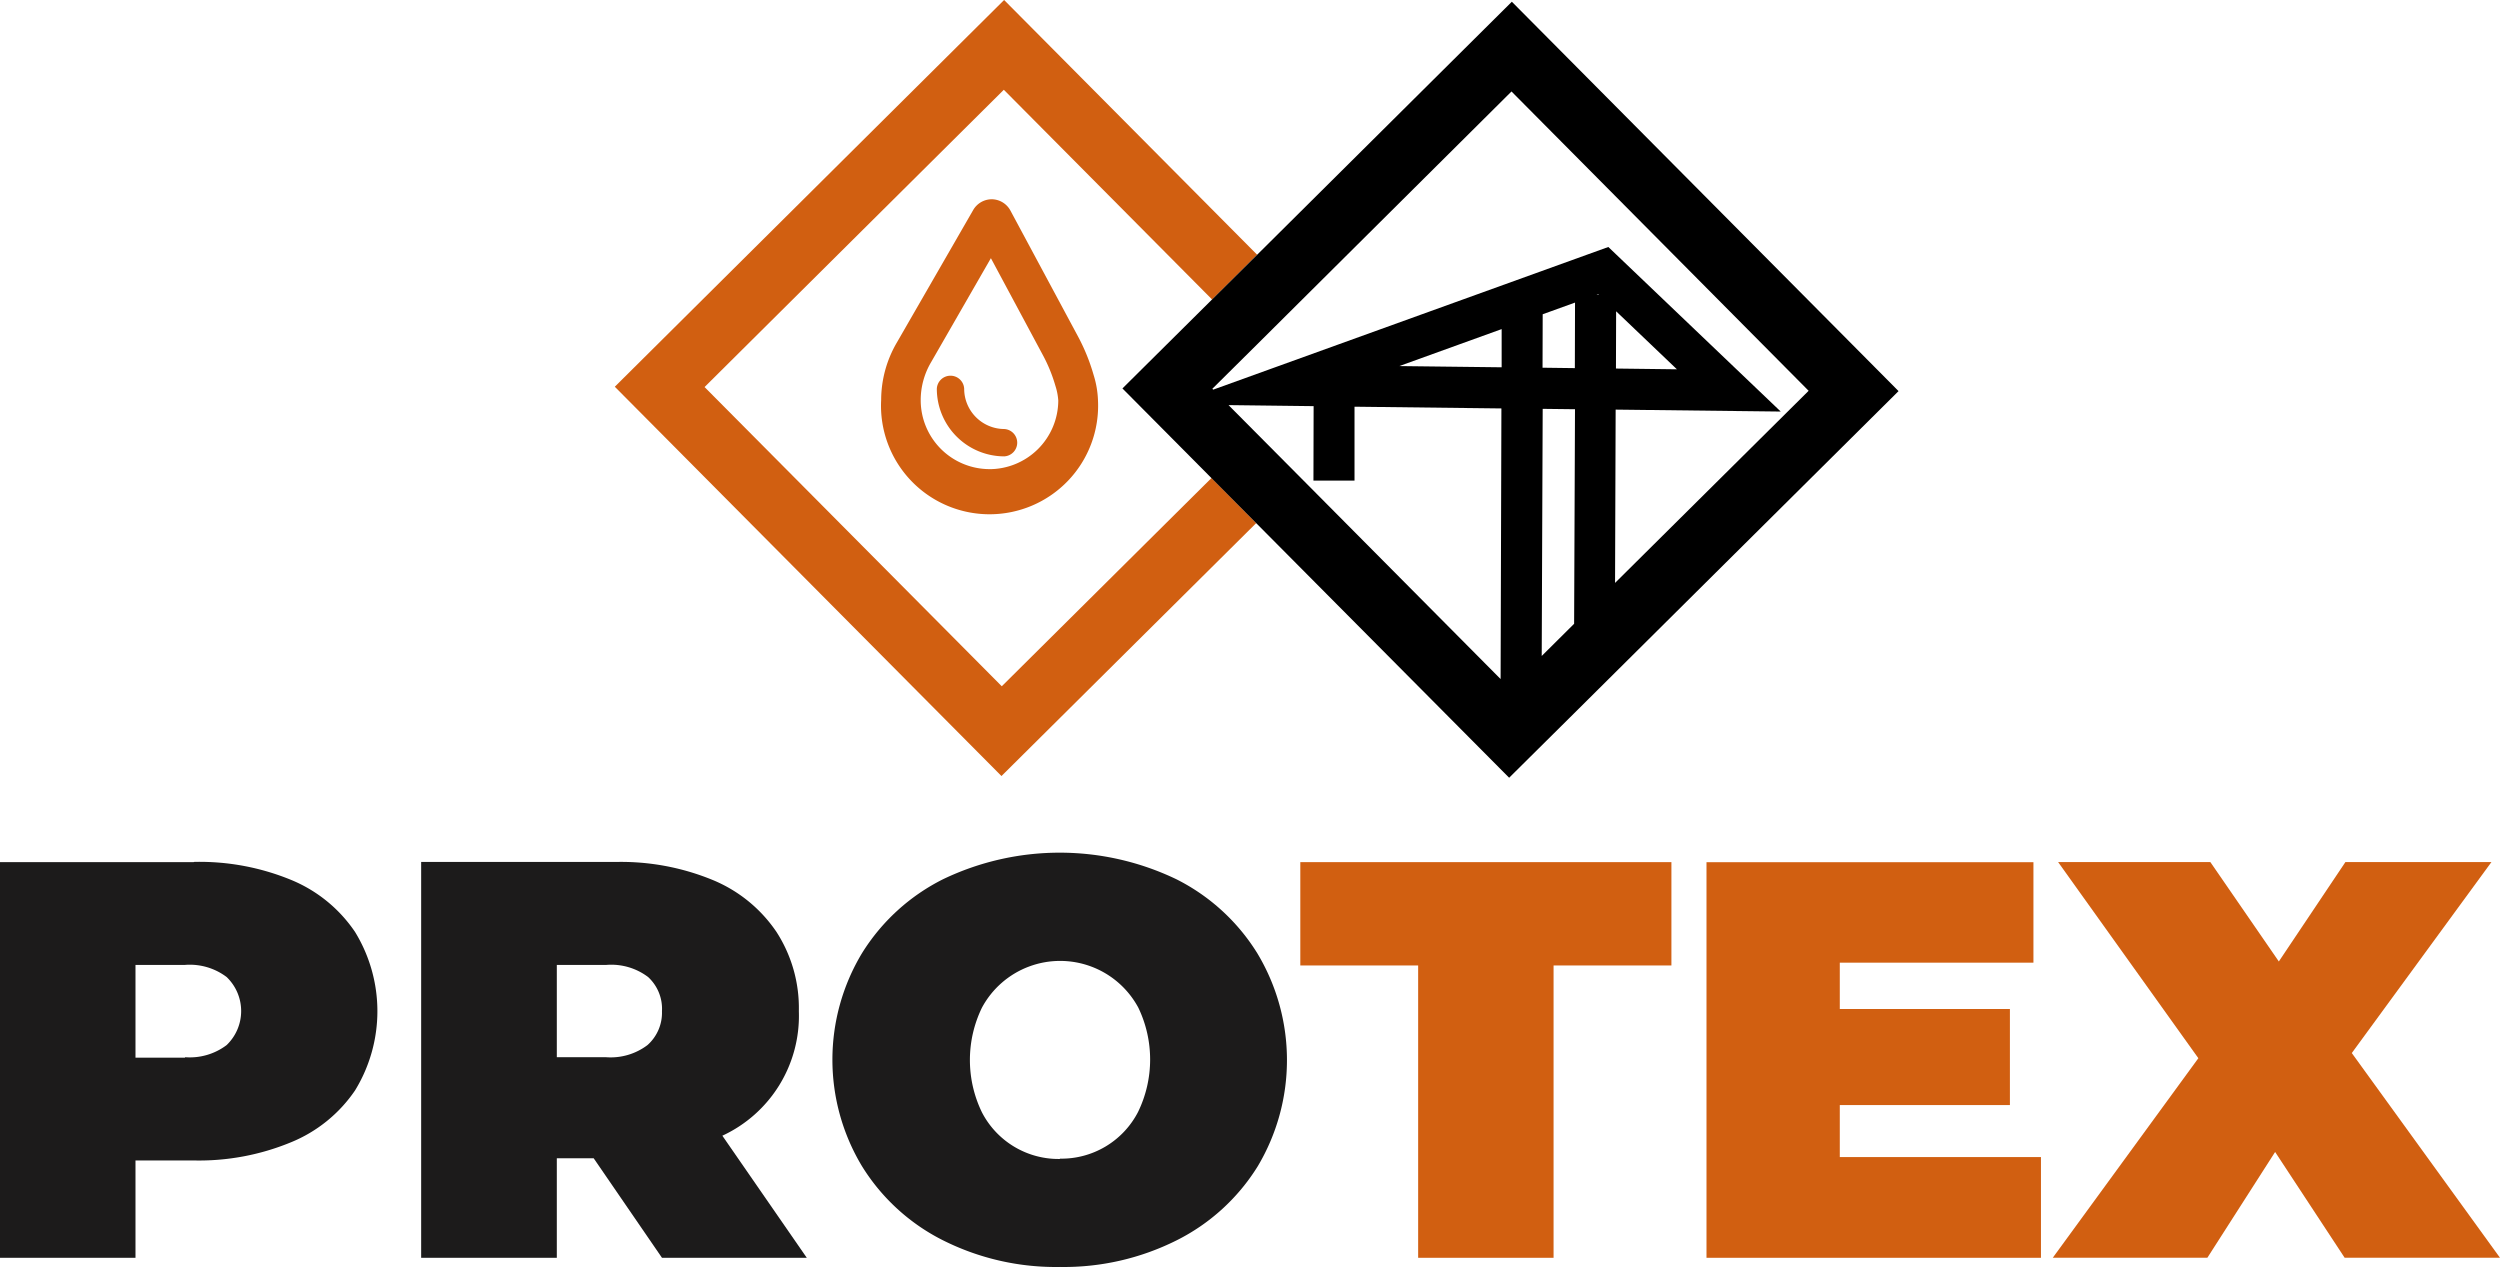
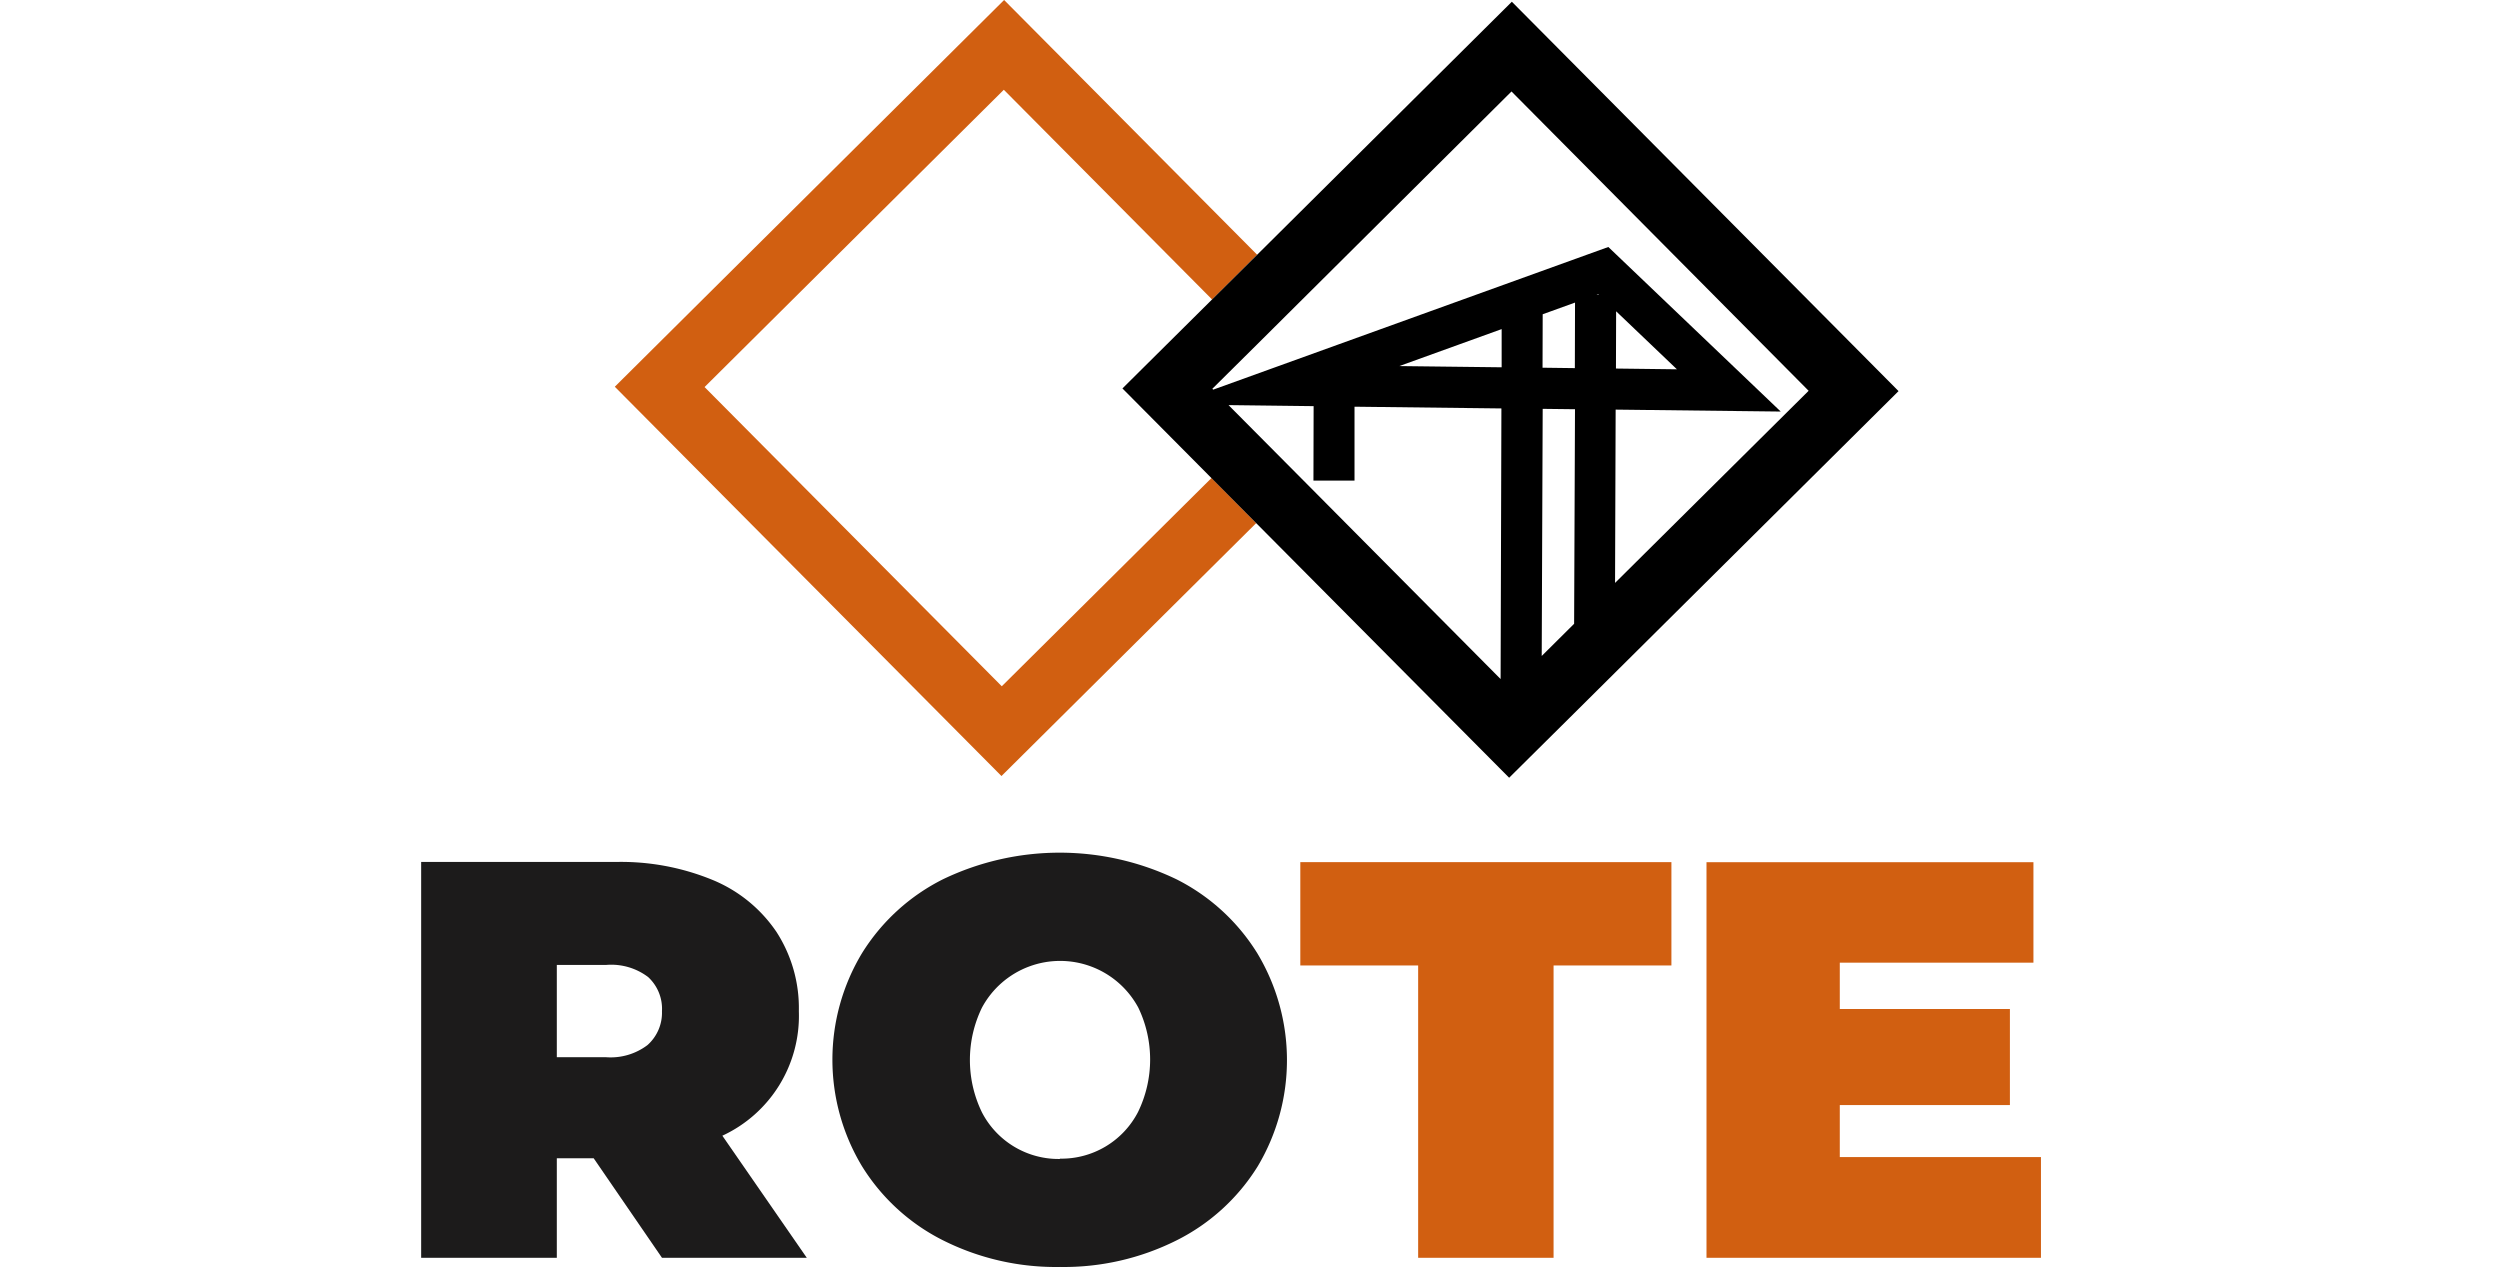
<svg xmlns="http://www.w3.org/2000/svg" id="Layer_1" data-name="Layer 1" viewBox="0 0 721.29 365.55">
  <defs>
    <style>
      .cls-1 {
        fill: #d15f11;
      }

      .cls-2 {
        fill: #1c1b1b;
      }
    </style>
  </defs>
  <title>logo</title>
  <g>
-     <path class="cls-1" d="M295.43,64.08a6.19,6.19,0,0,0-5.37-3.26h0a6.21,6.21,0,0,0-5.37,3.11l-22,38.19a32.91,32.91,0,0,0-4.55,16.58,31.32,31.32,0,1,0,62.56.21,27.68,27.68,0,0,0-1.27-7.41,56.05,56.05,0,0,0-4.6-11.29Zm-6.09,74.6a19.89,19.89,0,0,1-19.79-19.92,21.52,21.52,0,0,1,3-10.94l17.25-30,14.93,27.84a44.74,44.74,0,0,1,3.67,8.95,17.66,17.66,0,0,1,.84,4.28,19.89,19.89,0,0,1-19.94,19.8" transform="translate(-3.91 -3.33)" />
-     <path class="cls-1" d="M293.64,127.11a11.63,11.63,0,0,1-11.55-11.63,3.95,3.95,0,0,0-7.89,0A19.51,19.51,0,0,0,293.64,135a3.95,3.95,0,0,0,0-7.89" transform="translate(-3.91 -3.33)" />
    <polygon class="cls-1" points="349.54 137.91 362.44 150.92 288.94 223.9 177.38 111.58 289.7 0 362.71 73.5 349.7 86.4 289.62 25.9 203.28 111.67 289.03 198 349.54 137.91" />
    <path d="M440.1,3.83l-73.48,73-13,12.89L327.75,115.4l25.66,25.84,12.91,13,73,73.48L458,209.2l11.88-11.8,81.79-81.23Zm-3.24,195.42h0l-57.5-57.91-21-21.13,24.55,0.3L382.86,142h11.85l0-21.33,42.38,0.5Zm0.3-89.95-29.53-.35,29.53-10.67v11Zm20.91,74-9.35,9.29L449,121.29l9.32,0.11Zm0.21-73.76-9.32-.12L449,94l9.33-3.37Zm6.26-21.15,0.49-.18,0.18,0.18h-0.67Zm53.14,33.68L467.94,74.59l-114,41.16h0l-0.25-.25,12.88-12.77,13-12.93L440,29.72l85.73,86.36-55.85,55.43,0.17-50Zm-47.54-12.41,0.05-16.52,17.54,16.74Z" transform="translate(-3.91 -3.33)" />
  </g>
-   <path class="cls-2" d="M59.78,252.06H3.91V366.22H43V338.14H59.78a69.44,69.44,0,0,0,28-5.21,41.15,41.15,0,0,0,18.57-15,43.75,43.75,0,0,0,0-45.71,41.14,41.14,0,0,0-18.39-15A69.48,69.48,0,0,0,60,252ZM57.3,308.48H43V281.72H57.3a17.63,17.63,0,0,1,12,3.5,13.6,13.6,0,0,1,0,19.63,17.58,17.58,0,0,1-12,3.5Z" transform="translate(-3.91 -3.33)" />
  <path class="cls-2" d="M194.9,366.22h41.78L212.32,331a38.11,38.11,0,0,0,22.07-35.94,40.46,40.46,0,0,0-6.44-22.83,41.14,41.14,0,0,0-18.39-15,69.48,69.48,0,0,0-28-5.21H125.42V366.22h39.14V337.5h10.63Zm0-71.1a12.46,12.46,0,0,1-4.18,9.73,17.58,17.58,0,0,1-12,3.5H164.56V281.72H178.9a17.63,17.63,0,0,1,12,3.5,12.46,12.46,0,0,1,4,9.86Z" transform="translate(-3.91 -3.33)" />
  <path class="cls-2" d="M309.75,368.87a72.56,72.56,0,0,0,33.63-7.68,58.18,58.18,0,0,0,23.39-21.34,59.84,59.84,0,0,0-.09-61.46A58.17,58.17,0,0,0,343.3,257,77.72,77.72,0,0,0,276,257a58.17,58.17,0,0,0-23.39,21.34,59.58,59.58,0,0,0,0,61.46A58.18,58.18,0,0,0,276,361.19,72.56,72.56,0,0,0,309.75,368.87Zm0-31.16a24.88,24.88,0,0,1-22.53-13.44,34.55,34.55,0,0,1,0-30.22,25.61,25.61,0,0,1,45.11,0,34.56,34.56,0,0,1-.09,30.13,24.88,24.88,0,0,1-22.53,13.44v0.09Z" transform="translate(-3.91 -3.33)" />
  <path class="cls-1" d="M413,366.22h39.14V281.89h34V252.06H379.07v29.83h34v84.34Z" transform="translate(-3.91 -3.33)" />
  <path class="cls-1" d="M534.72,337.16v-15H583.8V294.44H534.72V281.08h55.87v-29H496.26V366.22h96.5V337.16h-58Z" transform="translate(-3.91 -3.33)" />
-   <path class="cls-1" d="M725.2,366.22l-42.76-59.07,40.29-55.1H680.6l-19.21,28.68-19.76-28.68H597.71l40.46,56.59-42,57.57h44.6l19.55-30.52,20.06,30.52H725.2Z" transform="translate(-3.91 -3.33)" />
</svg>